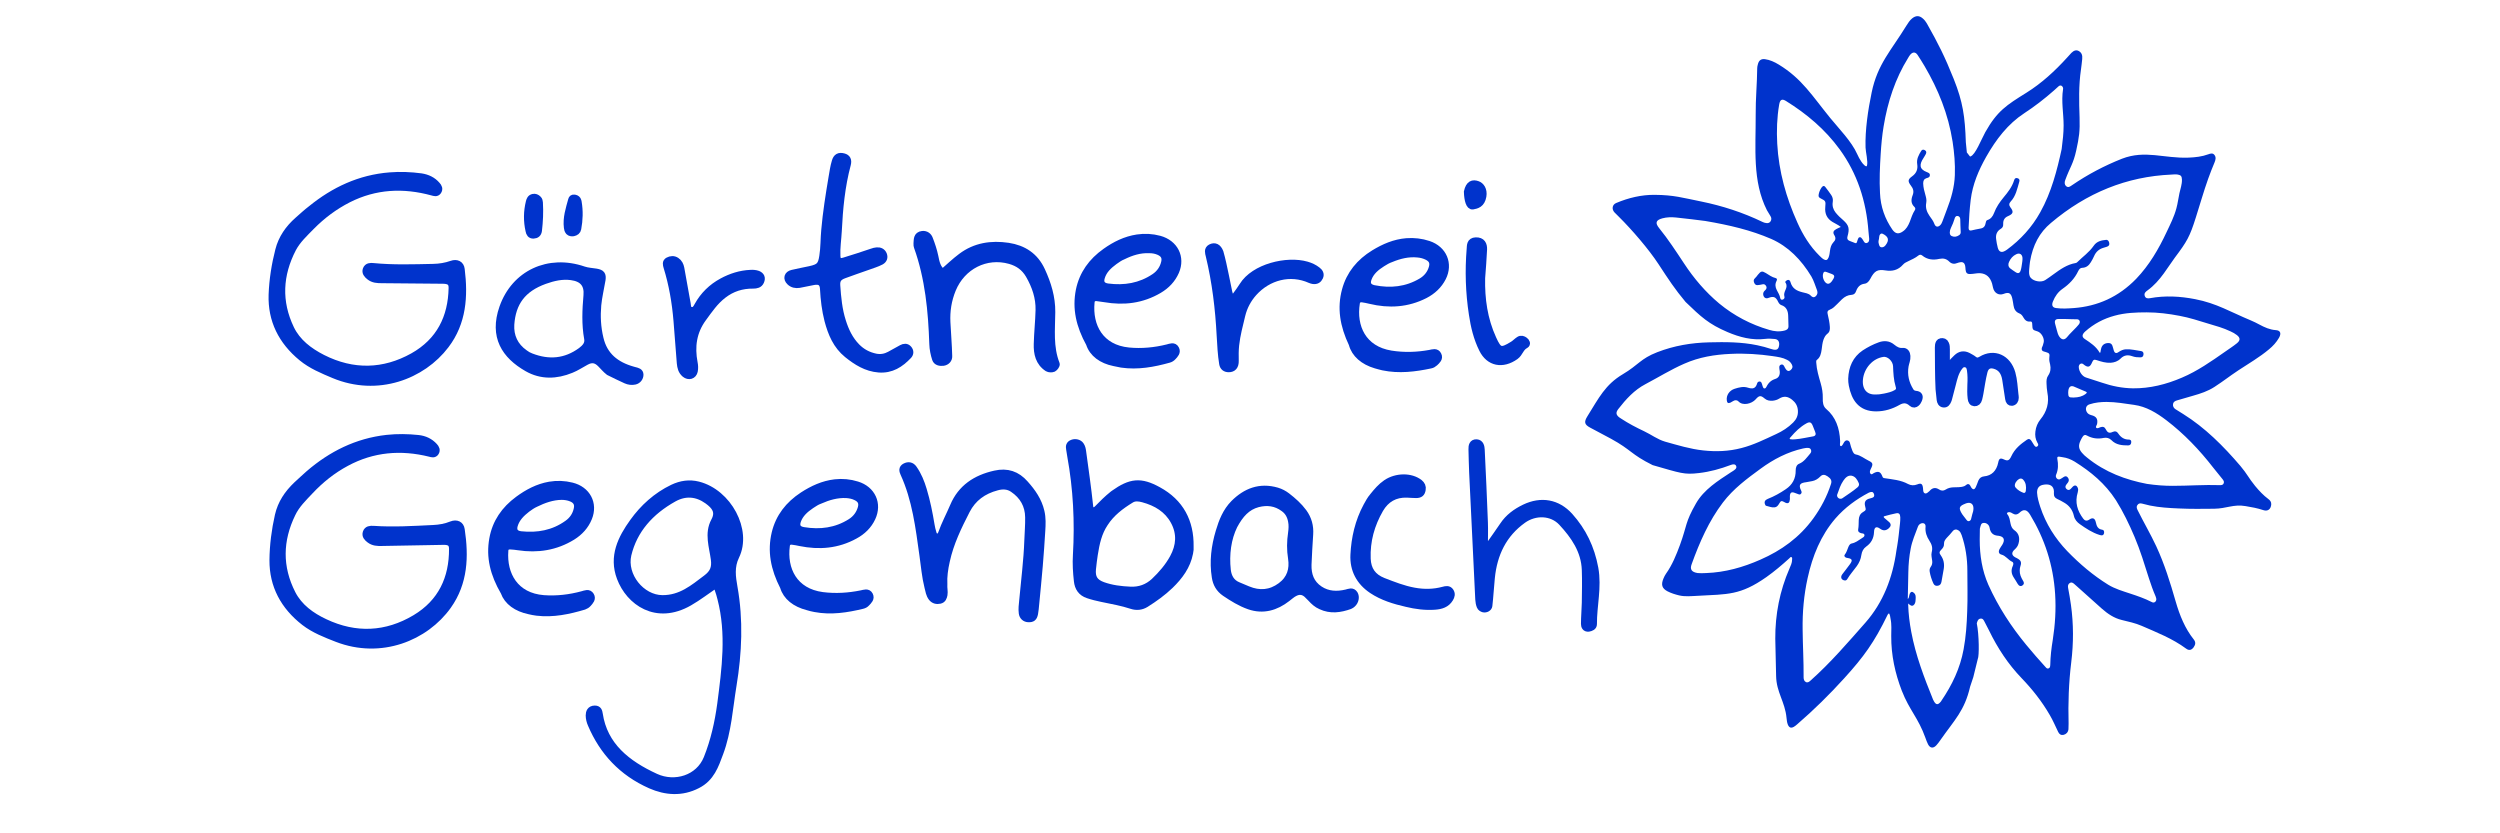
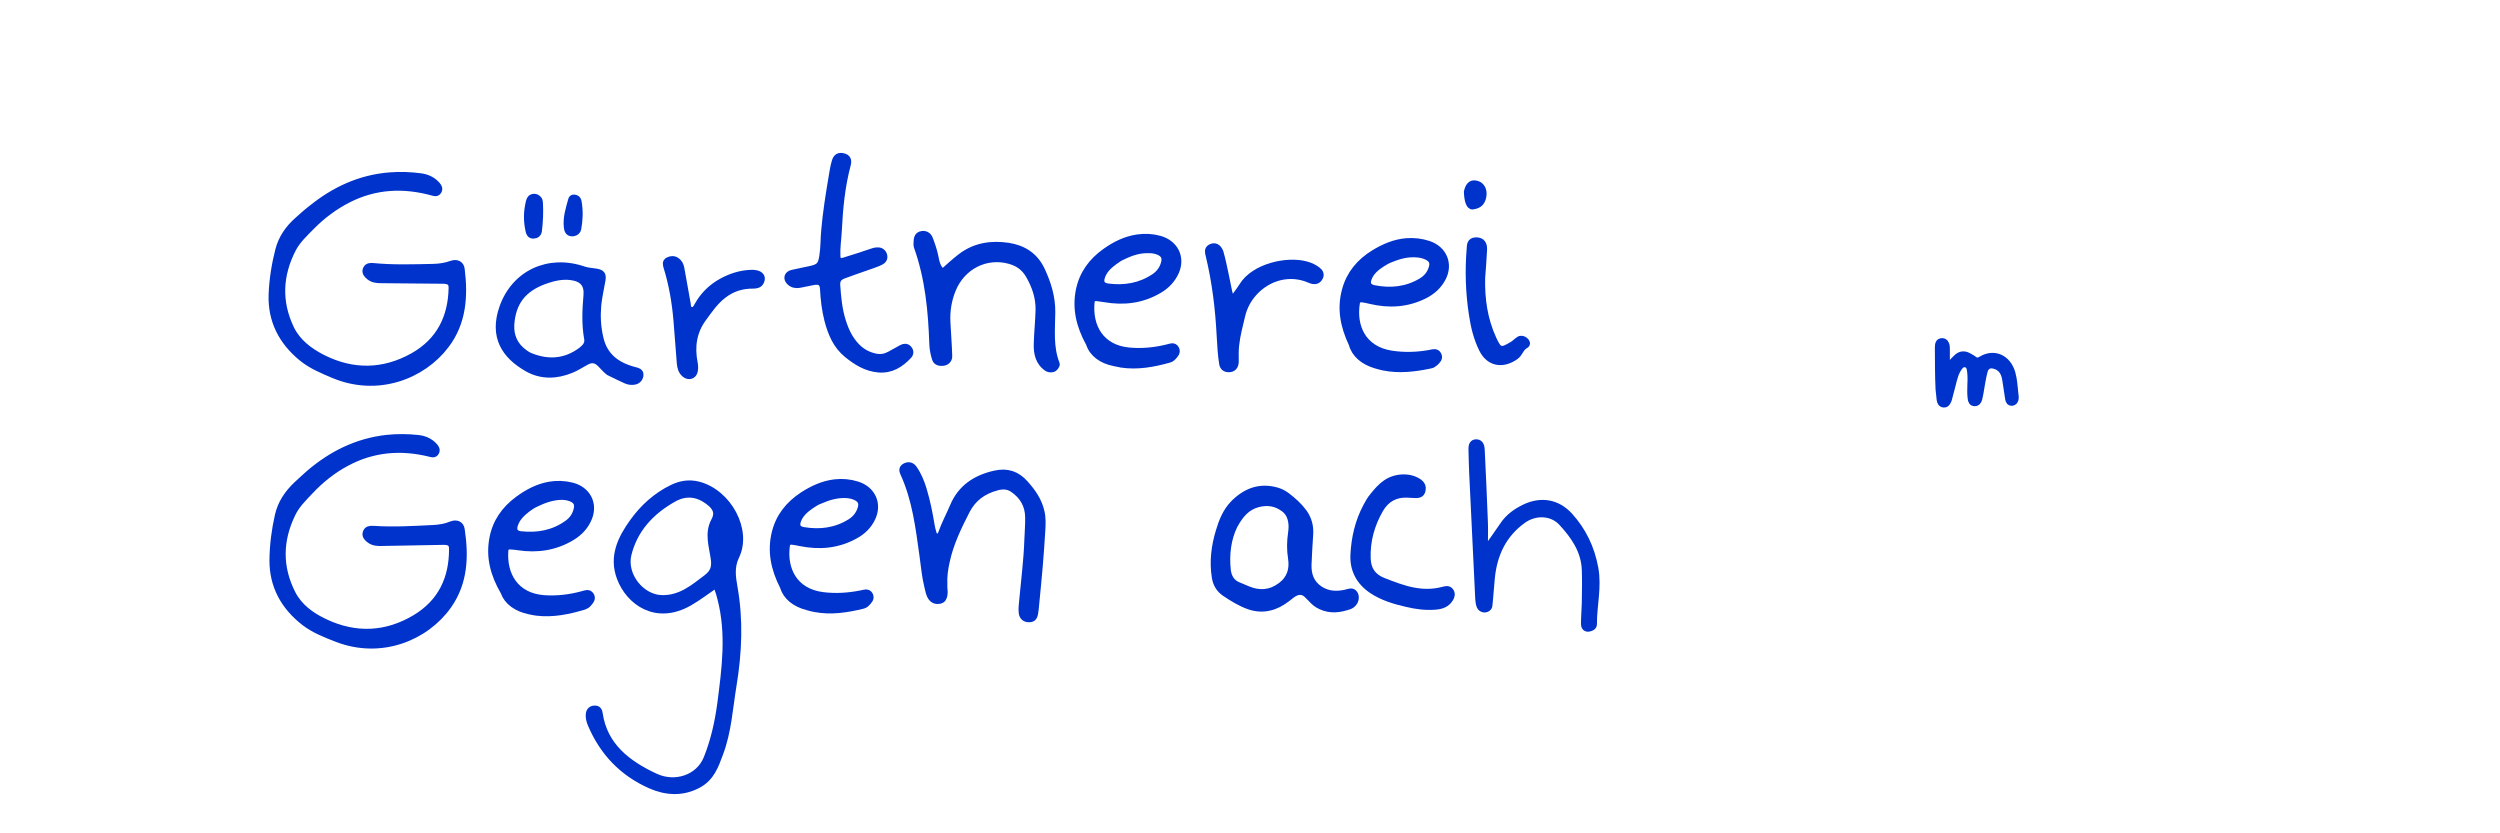
<svg xmlns="http://www.w3.org/2000/svg" version="1.1" id="Ebene_1" x="0px" y="0px" viewBox="0 0 180 60" style="enable-background:new 0 0 180 60;" xml:space="preserve">
  <style type="text/css">
	.st0{fill:#0033CC;stroke:#0033CC;stroke-width:0.5;stroke-miterlimit:10;}
	.st1{fill:#0033CC;}
</style>
  <path class="st0" d="M22.41,15.04c1.64-1.33,3.49-2.21,5.66-2.38c0.75-0.06,1.5-0.03,2.25,0.07c0.45,0.07,0.84,0.25,1.14,0.6  c0.12,0.13,0.19,0.27,0.08,0.44c-0.11,0.16-0.26,0.1-0.41,0.06c-2.09-0.57-4.11-0.47-6.05,0.51c-1,0.51-1.88,1.17-2.66,1.96  c-0.49,0.5-1.01,0.98-1.34,1.6c-0.98,1.89-1.08,3.82-0.15,5.76c0.47,0.98,1.33,1.63,2.29,2.12c2.19,1.11,4.41,1.06,6.52-0.12  c1.92-1.08,2.77-2.8,2.81-4.92c0.01-0.4-0.18-0.55-0.64-0.56c-1.47-0.01-2.94-0.03-4.41-0.04c-0.32,0-0.63-0.01-0.9-0.23  c-0.17-0.14-0.31-0.29-0.23-0.51c0.09-0.23,0.3-0.23,0.5-0.21c1.44,0.14,2.89,0.09,4.33,0.06c0.45-0.01,0.89-0.08,1.32-0.23  c0.36-0.13,0.65,0.01,0.69,0.37c0.24,1.94,0.12,3.83-1.12,5.46c-1.68,2.22-4.91,3.45-8.05,2.14c-0.81-0.34-1.63-0.68-2.31-1.24  c-1.45-1.19-2.2-2.7-2.14-4.53c0.04-1.08,0.21-2.16,0.48-3.21c0.22-0.86,0.71-1.56,1.38-2.15C21.78,15.57,22.08,15.29,22.41,15.04z" />
  <path class="st0" d="M78.44,24.74c-0.72-1.31-0.99-2.53-0.73-3.84c0.24-1.17,0.9-2.08,1.89-2.78c0.69-0.49,1.43-0.86,2.29-0.99  c0.54-0.08,1.07-0.05,1.59,0.09c1.1,0.3,1.61,1.31,1.17,2.33c-0.25,0.57-0.66,1-1.2,1.32c-1.22,0.72-2.53,0.88-3.91,0.64  c-0.19-0.03-0.38-0.06-0.57-0.08c-0.24-0.02-0.39,0.1-0.41,0.33c-0.17,1.73,0.66,3.31,2.71,3.51c0.94,0.09,1.88,0,2.8-0.23  c0.2-0.05,0.45-0.17,0.58,0.08c0.13,0.23-0.05,0.41-0.2,0.57c-0.08,0.09-0.18,0.15-0.29,0.18c-1.11,0.31-2.24,0.52-3.41,0.35  c-0.18-0.03-0.36-0.07-0.54-0.11C79.32,25.93,78.67,25.45,78.44,24.74z M80.86,18.44c-0.23,0.09-0.42,0.23-0.62,0.37  c-0.42,0.31-0.79,0.65-0.94,1.16c-0.12,0.39,0.04,0.63,0.45,0.69c1.22,0.16,2.36-0.03,3.38-0.72c0.37-0.25,0.62-0.61,0.72-1.04  c0.09-0.37-0.04-0.62-0.4-0.78c-0.22-0.1-0.46-0.14-0.7-0.14C82.07,17.95,81.45,18.15,80.86,18.44z" />
  <path class="st0" d="M63.27,26.57c-0.89-0.07-1.6-0.52-2.26-1.05c-0.79-0.64-1.15-1.51-1.4-2.45c-0.19-0.74-0.28-1.5-0.32-2.26  c-0.02-0.47-0.26-0.63-0.75-0.53c-0.33,0.06-0.67,0.14-1,0.2c-0.25,0.04-0.49-0.01-0.67-0.19c-0.25-0.24-0.17-0.53,0.17-0.61  c0.42-0.1,0.85-0.18,1.27-0.27c0.69-0.15,0.83-0.3,0.93-0.97c0.1-0.62,0.08-1.25,0.14-1.87c0.11-1.26,0.31-2.52,0.52-3.77  c0.07-0.4,0.12-0.79,0.24-1.18c0.09-0.31,0.27-0.42,0.6-0.33c0.26,0.07,0.35,0.24,0.27,0.55c-0.42,1.57-0.57,3.17-0.65,4.79  c-0.03,0.6-0.13,1.2-0.1,1.8c0.02,0.36,0.15,0.47,0.52,0.36c0.68-0.2,1.34-0.43,2.01-0.65c0.11-0.04,0.22-0.07,0.34-0.08  c0.22-0.02,0.4,0.07,0.48,0.27c0.08,0.2,0.02,0.38-0.18,0.49c-0.3,0.16-0.63,0.25-0.95,0.37c-0.56,0.2-1.13,0.39-1.69,0.6  c-0.42,0.15-0.57,0.35-0.54,0.77c0.06,0.87,0.14,1.74,0.41,2.58c0.21,0.67,0.51,1.31,1.02,1.83c0.38,0.39,0.84,0.63,1.37,0.74  c0.36,0.07,0.7,0.01,1.01-0.16c0.29-0.16,0.58-0.32,0.87-0.48c0.17-0.09,0.34-0.11,0.48,0.05c0.14,0.16,0.13,0.34,0,0.48  C64.83,26.21,64.18,26.64,63.27,26.57z" />
  <path class="st0" d="M87.84,18.16c0.15,0.52,0.27,1.1,0.39,1.68c0.08,0.41,0.17,0.81,0.25,1.22c0.01,0.05,0.03,0.11,0.05,0.16  c0.06,0.12,0.12,0.26,0.24,0.28c0.12,0.02,0.15-0.13,0.21-0.22c0.17-0.23,0.34-0.46,0.49-0.7c0.83-1.35,3.19-1.91,4.61-1.5  c0.28,0.08,0.54,0.2,0.77,0.38c0.16,0.12,0.26,0.28,0.17,0.48c-0.09,0.2-0.24,0.29-0.47,0.26c-0.07-0.01-0.14-0.03-0.21-0.06  c-1.45-0.65-3.04-0.21-4.07,0.93c-0.42,0.47-0.71,1.01-0.86,1.63c-0.17,0.71-0.36,1.41-0.44,2.14c-0.04,0.38-0.04,0.76-0.03,1.14  c0.01,0.38-0.16,0.57-0.47,0.57c-0.24,0-0.4-0.12-0.44-0.36c-0.11-0.67-0.14-1.35-0.18-2.02c-0.1-1.94-0.33-3.86-0.79-5.77  c-0.05-0.2-0.13-0.44,0.11-0.57C87.46,17.68,87.69,17.79,87.84,18.16z" />
-   <path class="st0" d="M85.65,39.83c-0.18,0.93-0.72,1.66-1.4,2.32c-0.53,0.51-1.13,0.94-1.75,1.33c-0.32,0.2-0.67,0.23-1.01,0.12  c-0.7-0.23-1.43-0.36-2.16-0.51c-0.33-0.07-0.67-0.15-0.99-0.26c-0.49-0.16-0.72-0.52-0.77-1c-0.07-0.62-0.11-1.25-0.07-1.87  c0.14-2.4,0.02-4.77-0.41-7.13c-0.03-0.17-0.05-0.33-0.08-0.5c-0.04-0.2-0.01-0.35,0.21-0.43c0.21-0.08,0.47-0.01,0.58,0.15  c0.1,0.14,0.13,0.3,0.15,0.45c0.18,1.32,0.37,2.63,0.51,3.96c0.01,0.12,0.04,0.24,0.18,0.29c0.16,0.06,0.27-0.01,0.38-0.12  c0.35-0.36,0.7-0.71,1.1-1.03c0.03-0.02,0.05-0.04,0.08-0.06c1.2-0.85,1.92-0.94,3.19-0.24c1.6,0.87,2.33,2.27,2.3,4.04  c0,0.08,0,0.16,0,0.24C85.68,39.68,85.66,39.75,85.65,39.83z M78.79,39.94c-0.05,0.3-0.09,0.67-0.13,1.03  c-0.06,0.62,0.14,0.96,0.74,1.18c0.64,0.23,1.31,0.31,1.99,0.34c0.66,0.03,1.23-0.18,1.71-0.62c0.54-0.51,1.02-1.07,1.37-1.71  c0.47-0.86,0.54-1.75,0.06-2.63c-0.47-0.87-1.27-1.35-2.23-1.61c-0.3-0.08-0.6-0.12-0.87,0.05c-0.74,0.45-1.42,0.97-1.89,1.7  C79.09,38.34,78.92,39.1,78.79,39.94z" />
  <path class="st0" d="M95.1,43.63c-0.28-0.12-0.5-0.32-0.7-0.54c-0.1-0.11-0.2-0.21-0.31-0.31c-0.27-0.23-0.55-0.26-0.88-0.09  c-0.2,0.1-0.36,0.26-0.54,0.39c-0.81,0.63-1.72,0.9-2.73,0.55c-0.63-0.22-1.19-0.57-1.74-0.94c-0.42-0.29-0.63-0.67-0.7-1.14  c-0.18-1.12-0.04-2.21,0.28-3.28c0.22-0.74,0.5-1.45,1.06-2.02c0.85-0.85,1.86-1.26,3.1-0.9c0.27,0.08,0.51,0.21,0.72,0.37  c0.44,0.34,0.86,0.71,1.19,1.16c0.35,0.48,0.49,1.01,0.45,1.59c-0.05,0.73-0.09,1.46-0.12,2.19c-0.02,0.72,0.19,1.35,0.84,1.78  c0.59,0.39,1.25,0.41,1.92,0.25c0.21-0.05,0.42-0.17,0.58,0.08c0.13,0.21,0.06,0.54-0.15,0.72c-0.06,0.05-0.12,0.1-0.18,0.12  C96.49,43.86,95.8,43.96,95.1,43.63z M88.85,37.85c-0.45,0.92-0.61,2.05-0.48,3.21c0.06,0.49,0.28,0.9,0.78,1.1  c0.23,0.09,0.46,0.19,0.69,0.29c0.84,0.35,1.64,0.29,2.38-0.26c0.69-0.51,0.89-1.2,0.77-1.99c-0.1-0.61-0.09-1.21,0-1.82  c0.04-0.29,0.06-0.57,0-0.86c-0.07-0.38-0.24-0.7-0.57-0.93c-0.56-0.41-1.18-0.49-1.85-0.32C89.78,36.48,89.29,37.03,88.85,37.85z" />
  <path class="st0" d="M98.86,35.73c0.28-0.35,0.57-0.69,0.95-0.95c0.73-0.49,1.77-0.5,2.39-0.02c0.16,0.13,0.24,0.29,0.2,0.49  c-0.04,0.26-0.16,0.36-0.44,0.36c-0.22,0-0.43-0.02-0.65-0.03c-0.88-0.03-1.52,0.35-1.95,1.08c-0.64,1.11-0.97,2.29-0.92,3.57  c0.03,0.79,0.39,1.32,1.15,1.62c0.73,0.28,1.45,0.57,2.23,0.71c0.71,0.13,1.41,0.12,2.11-0.07c0.18-0.05,0.37-0.09,0.49,0.09  c0.12,0.18,0.08,0.34-0.03,0.52c-0.24,0.4-0.64,0.52-1.08,0.55c-0.69,0.05-1.37-0.04-2.03-0.2c-0.88-0.2-1.74-0.46-2.49-0.96  c-0.91-0.61-1.36-1.48-1.31-2.54c0.06-1.22,0.33-2.4,0.92-3.5C98.53,36.22,98.66,35.96,98.86,35.73z" />
  <path class="st0" d="M54.77,20.26c-0.1,0.23-0.31,0.27-0.54,0.27c-0.81-0.01-1.53,0.22-2.16,0.71c-0.6,0.46-1.01,1.07-1.45,1.67  c-0.72,0.98-0.86,2.06-0.64,3.21c0.04,0.2,0.05,0.4,0.01,0.6c-0.07,0.33-0.4,0.43-0.67,0.21c-0.25-0.21-0.31-0.48-0.34-0.78  c-0.08-1.02-0.16-2.05-0.24-3.07c-0.11-1.31-0.33-2.6-0.72-3.86c-0.05-0.17-0.1-0.35,0.09-0.45c0.19-0.1,0.4-0.12,0.59,0.01  c0.19,0.13,0.28,0.32,0.32,0.53c0.16,0.85,0.31,1.71,0.46,2.56c0.03,0.19,0.01,0.43,0.28,0.48c0.28,0.05,0.38-0.17,0.48-0.35  c0.41-0.74,1-1.32,1.76-1.73c0.63-0.34,1.31-0.56,2.04-0.59c0.17-0.01,0.35,0,0.52,0.06C54.8,19.84,54.88,20.01,54.77,20.26z" />
  <path class="st0" d="M43.84,26.78c-0.22-0.17-0.39-0.38-0.58-0.57c-0.33-0.34-0.65-0.4-1.07-0.17c-0.36,0.19-0.69,0.42-1.07,0.57  c-1.07,0.44-2.15,0.47-3.15-0.1c-1.61-0.92-2.5-2.27-1.77-4.36c0.86-2.45,3.29-3.59,5.82-2.72c0.3,0.1,0.61,0.11,0.91,0.16  c0.38,0.07,0.47,0.18,0.42,0.55c-0.1,0.61-0.25,1.21-0.31,1.83c-0.07,0.81-0.03,1.6,0.16,2.39c0.29,1.26,1.15,1.94,2.37,2.28  c0.05,0.01,0.1,0.02,0.15,0.04c0.17,0.05,0.36,0.08,0.36,0.3c0,0.21-0.15,0.41-0.37,0.46c-0.22,0.05-0.44,0.02-0.64-0.07  C44.65,27.18,44.24,26.98,43.84,26.78z M37.78,25.43c0.14,0.11,0.29,0.19,0.45,0.25c1.28,0.5,2.49,0.4,3.61-0.42  c0.29-0.22,0.54-0.48,0.47-0.87c-0.19-1.04-0.14-2.08-0.05-3.12c0.07-0.8-0.3-1.24-1.13-1.35c-0.66-0.09-1.29,0.06-1.91,0.28  c-1.61,0.58-2.33,1.6-2.44,3.16C36.73,24.2,37.05,24.92,37.78,25.43z" />
  <path class="st0" d="M38.74,14.33c0.08,0.07,0.09,0.17,0.1,0.26c0.04,0.68,0.01,1.35-0.07,2.02c-0.03,0.21-0.15,0.31-0.36,0.32  c-0.21,0.01-0.29-0.14-0.32-0.31c-0.16-0.7-0.15-1.39,0.02-2.08c0.04-0.15,0.09-0.29,0.28-0.33C38.52,14.18,38.64,14.23,38.74,14.33  z" />
  <path class="st0" d="M40.96,16.68c-0.08-0.1-0.1-0.19-0.11-0.29c-0.09-0.7,0.13-1.35,0.31-2.01c0.02-0.08,0.08-0.13,0.16-0.12  c0.1,0,0.2,0.04,0.26,0.13c0.03,0.05,0.04,0.11,0.05,0.16c0.11,0.64,0.09,1.28-0.03,1.92c-0.03,0.17-0.15,0.25-0.32,0.29  C41.16,16.78,41.04,16.76,40.96,16.68z" />
-   <path class="st1" d="M136.01,44.16c-0.06,0.03-0.09,0.07-0.11,0.12c-0.95,1.96-1.71,3.01-3.12,4.56c-1.06,1.17-2.18,2.27-3.36,3.29  c-0.08,0.07-0.17,0.15-0.26,0.2c-0.21,0.12-0.35,0.06-0.44-0.17c-0.06-0.15-0.07-0.31-0.09-0.47c-0.11-1.17-0.73-1.84-0.75-3.02  c-0.01-0.89-0.05-1.79-0.06-2.68c-0.01-1.75,0.32-3.44,1.02-5.05c0.09-0.21,0.19-0.41,0.19-0.64c0-0.07,0.03-0.16-0.05-0.19  c-0.06-0.03-0.1,0.05-0.15,0.09c-0.53,0.48-1.07,0.94-1.65,1.35c-1.88,1.32-2.78,1.23-4.97,1.35c-0.44,0.02-0.88,0.07-1.31-0.03  c-0.29-0.07-0.58-0.16-0.85-0.3c-0.39-0.21-0.47-0.47-0.28-0.92c0.05-0.12,0.11-0.24,0.18-0.34c0.45-0.63,0.74-1.35,1.01-2.08  c0.52-1.43,0.36-1.6,1.15-2.98c0.57-1,1.58-1.63,2.51-2.24c0.05-0.03,0.1-0.07,0.16-0.1c0.12-0.08,0.28-0.18,0.23-0.34  c-0.06-0.18-0.25-0.15-0.4-0.09c-0.74,0.28-1.5,0.49-2.28,0.58c-1.08,0.13-1.31,0.01-3.34-0.57c-1.59-0.79-1.5-1.08-3-1.9  c-0.5-0.27-1-0.54-1.5-0.8c-0.41-0.22-0.46-0.4-0.19-0.83c0.82-1.31,1.27-2.26,2.55-3.02c1.13-0.67,1.26-1.11,2.47-1.58  c1.21-0.47,2.46-0.68,3.73-0.71c1.17-0.03,2.34-0.03,3.48,0.21c0.34,0.07,0.67,0.16,1,0.27c0.05,0.02,0.1,0.03,0.15,0.04  c0.25,0.05,0.37-0.03,0.41-0.27c0.05-0.27-0.05-0.46-0.29-0.49c-0.23-0.02-0.46-0.04-0.69-0.01c-0.96,0.12-1.86-0.12-2.73-0.49  c-1.36-0.58-1.91-1.1-3.02-2.17c-0.77-0.92-1.22-1.61-1.94-2.71c-0.71-1.09-1.95-2.52-2.86-3.42c-0.11-0.11-0.21-0.21-0.32-0.32  c-0.21-0.23-0.16-0.55,0.12-0.67c0.9-0.38,1.83-0.6,2.78-0.59c1.39,0.01,2,0.21,3.35,0.48c1.52,0.31,3,0.79,4.41,1.47  c0.08,0.04,0.17,0.07,0.26,0.08c0.12,0.02,0.24,0,0.32-0.12c0.08-0.13,0.07-0.25,0-0.37c-0.08-0.15-0.18-0.28-0.26-0.43  c-1.06-2.1-0.8-4.45-0.81-6.9c-0.01-1.11,0.1-2.23,0.11-3.34c0-0.08,0.02-0.16,0.04-0.24c0.07-0.31,0.23-0.43,0.51-0.4  c0.36,0.05,0.69,0.2,1,0.39c1.68,1.02,2.42,2.27,3.71,3.85c0.61,0.75,1.54,1.69,1.94,2.6c0.08,0.19,0.18,0.36,0.29,0.53  c0.09,0.15,0.36,0.45,0.41,0.31c0.09-0.31-0.09-0.98-0.1-1.31c-0.04-1.27,0.18-2.72,0.44-3.97c0.42-2.05,1.42-3.04,2.5-4.81  c0.12-0.19,0.24-0.38,0.41-0.52c0.27-0.22,0.52-0.22,0.77,0c0.12,0.1,0.22,0.23,0.3,0.37c0.83,1.47,1.29,2.39,1.93,3.99  c0.66,1.65,0.81,2.72,0.87,4.55c0,0.04,0.11,1.16,0.12,1.2c0.02,0.13-0.25-0.52-0.12-0.5c0.12,0.01,0.3,0.42,0.34,0.32  c0.34-0.1,0.77-1.21,1.06-1.74c0.86-1.53,1.53-1.95,2.96-2.84c1.09-0.68,2.05-1.56,2.94-2.54c0.1-0.11,0.2-0.22,0.3-0.33  c0.19-0.19,0.37-0.23,0.54-0.13c0.19,0.11,0.27,0.29,0.24,0.57c-0.03,0.25-0.05,0.51-0.09,0.76c-0.17,1.15-0.14,2.3-0.1,3.45  c0.03,0.97-0.03,1.42-0.24,2.37c-0.21,0.97-0.45,1.2-0.79,2.13c-0.06,0.16-0.07,0.32,0.06,0.44c0.15,0.14,0.29,0.03,0.42-0.06  c1.14-0.78,2.34-1.41,3.6-1.91c1.68-0.65,3.04-0.01,4.8-0.08c0.48-0.02,0.96-0.07,1.42-0.24c0.16-0.06,0.33-0.11,0.45,0.06  c0.12,0.16,0.07,0.35,0,0.52c-0.16,0.39-0.32,0.78-0.46,1.18c-0.33,0.92-0.59,1.86-0.89,2.79c-0.44,1.4-0.64,1.73-1.51,2.89  c-0.27,0.37-0.52,0.76-0.79,1.13c-0.34,0.47-0.72,0.9-1.18,1.23c-0.12,0.09-0.26,0.19-0.2,0.39c0.06,0.19,0.22,0.2,0.38,0.17  c1.09-0.2,2.17-0.14,3.25,0.07c1.55,0.3,2.54,0.92,4.01,1.53c0.21,0.09,0.42,0.19,0.62,0.3c0.37,0.2,0.75,0.37,1.18,0.4  c0.33,0.02,0.41,0.23,0.23,0.55c-0.19,0.33-0.44,0.6-0.72,0.83c-0.69,0.58-1.46,1.02-2.2,1.51c-0.75,0.5-0.98,0.71-1.73,1.2  c-0.48,0.31-1,0.48-1.53,0.63c-0.39,0.11-0.78,0.23-1.17,0.34c-0.13,0.04-0.25,0.1-0.28,0.25c-0.03,0.17,0.05,0.3,0.17,0.38  c0.18,0.12,0.37,0.23,0.56,0.35c1.57,0.98,2.89,2.3,4.12,3.74c0.49,0.58,0.58,0.85,1.06,1.44c0.29,0.35,0.6,0.68,0.95,0.94  c0.12,0.09,0.22,0.2,0.21,0.38c-0.02,0.35-0.25,0.53-0.57,0.42c-0.42-0.14-0.85-0.22-1.28-0.29c-0.87-0.15-1.37,0.18-2.26,0.19  c-0.84,0.01-1.69,0.02-2.53-0.02c-0.7-0.03-1.4-0.07-2.09-0.21c-0.19-0.04-0.38-0.09-0.57-0.14c-0.13-0.03-0.25-0.03-0.34,0.11  c-0.09,0.14-0.03,0.26,0.03,0.38c0.43,0.87,0.92,1.7,1.33,2.58c0.59,1.27,1.01,2.62,1.4,3.98c0.29,1,0.67,1.94,1.3,2.73  c0.15,0.19,0.14,0.36-0.01,0.57c-0.15,0.2-0.33,0.25-0.54,0.09c-0.99-0.73-2.1-1.16-3.2-1.64c-0.46-0.2-0.95-0.3-1.43-0.42  c-0.55-0.13-1.01-0.44-1.44-0.82c-0.6-0.54-1.21-1.08-1.81-1.62c-0.06-0.05-0.11-0.1-0.17-0.15c-0.1-0.09-0.21-0.16-0.34-0.06  c-0.13,0.09-0.13,0.23-0.1,0.37c0.07,0.4,0.15,0.79,0.2,1.2c0.19,1.37,0.19,2.74,0.02,4.13c-0.18,1.47-0.23,2.94-0.19,4.41  c0,0.14,0,0.28-0.01,0.41c-0.03,0.22-0.16,0.35-0.35,0.4c-0.18,0.04-0.31-0.04-0.39-0.21c-0.2-0.41-0.37-0.82-0.6-1.21  c-0.57-0.99-1.27-1.87-2.04-2.67c-0.96-1-1.72-2.15-2.34-3.43c-0.1-0.2-0.21-0.4-0.31-0.6c-0.07-0.14-0.13-0.27-0.3-0.25  c-0.18,0.02-0.23,0.19-0.27,0.34c0.17,0.83,0.18,2.37,0.07,2.57c-0.48,1.94-0.19,0.87-0.55,1.99c-0.4,1.74-1.13,2.4-2.13,3.83  c-0.09,0.13-0.19,0.27-0.3,0.39c-0.22,0.24-0.45,0.22-0.6-0.07c-0.08-0.15-0.13-0.31-0.19-0.47c-0.52-1.45-1.14-1.96-1.7-3.39  c-0.48-1.25-0.77-2.56-0.76-3.94c0-0.41,0.04-0.83-0.05-1.24C136.1,44.41,136.08,44.27,136.01,44.16z M147.15,24.63  c0.05-0.28-0.17-0.68-0.45-0.77c-0.36-0.11-0.36-0.11-0.38-0.52c0-0.1-0.02-0.21-0.15-0.19c-0.23,0.03-0.38-0.1-0.49-0.3  c-0.07-0.13-0.16-0.24-0.3-0.29c-0.25-0.1-0.37-0.3-0.41-0.58c-0.02-0.16-0.05-0.31-0.08-0.46c-0.09-0.42-0.25-0.51-0.63-0.36  c-0.34,0.13-0.67-0.05-0.76-0.44c-0.03-0.1-0.04-0.2-0.07-0.3c-0.14-0.46-0.41-0.72-0.87-0.75c-0.24-0.01-0.47,0.06-0.71,0.06  c-0.21,0.01-0.31-0.08-0.33-0.31c-0.01-0.1-0.01-0.2-0.03-0.29c-0.04-0.19-0.16-0.28-0.34-0.25c-0.08,0.01-0.15,0.03-0.23,0.06  c-0.21,0.09-0.41,0.06-0.57-0.1c-0.21-0.21-0.43-0.26-0.72-0.2c-0.44,0.1-0.87,0.06-1.24-0.25c-0.09-0.07-0.18-0.06-0.27,0.01  c-0.22,0.18-0.47,0.28-0.71,0.4c-0.14,0.07-0.29,0.13-0.39,0.25c-0.36,0.41-0.79,0.5-1.27,0.42c-0.57-0.09-0.79,0.03-1.09,0.61  c-0.1,0.18-0.22,0.33-0.42,0.35c-0.3,0.04-0.49,0.22-0.6,0.53c-0.06,0.17-0.16,0.26-0.33,0.27c-0.26,0.01-0.49,0.13-0.69,0.32  c-0.12,0.11-0.23,0.23-0.34,0.34c-0.16,0.16-0.32,0.33-0.52,0.4c-0.19,0.07-0.21,0.18-0.16,0.36c0.07,0.29,0.13,0.59,0.15,0.89  c0.01,0.2-0.01,0.37-0.19,0.5c-0.13,0.1-0.21,0.26-0.27,0.42c-0.08,0.23-0.1,0.47-0.13,0.7c-0.04,0.29-0.1,0.57-0.34,0.75  c-0.07,0.05-0.05,0.12-0.05,0.2c0.03,0.52,0.18,1,0.32,1.49c0.1,0.35,0.16,0.7,0.15,1.07c-0.01,0.29,0.02,0.58,0.24,0.77  c0.69,0.58,0.97,1.38,1.01,2.32c0.01,0.13-0.06,0.32,0.04,0.36c0.1,0.03,0.17-0.16,0.24-0.27c0.06-0.09,0.13-0.16,0.24-0.14  c0.11,0.02,0.17,0.1,0.19,0.2c0.04,0.18,0.1,0.36,0.17,0.54c0.05,0.12,0.12,0.25,0.24,0.27c0.35,0.06,0.62,0.3,0.93,0.45  c0.31,0.15,0.34,0.24,0.16,0.59c-0.06,0.12-0.11,0.25-0.02,0.35c0.08,0.1,0.17-0.02,0.24-0.05c0.32-0.16,0.48-0.1,0.61,0.24  c0.03,0.09,0.07,0.12,0.16,0.13c0.57,0.09,1.16,0.13,1.69,0.42c0.21,0.11,0.43,0.12,0.66,0.03c0.29-0.12,0.39-0.04,0.42,0.3  c0.01,0.13,0,0.29,0.13,0.34c0.13,0.05,0.22-0.08,0.32-0.15c0,0,0.01-0.01,0.01-0.01c0.21-0.25,0.44-0.28,0.69-0.12  c0.15,0.1,0.31,0.12,0.48,0.01c0.17-0.11,0.34-0.15,0.53-0.16c0.27-0.02,0.55,0.02,0.82-0.09c0.1-0.04,0.18-0.17,0.29-0.14  c0.12,0.02,0.15,0.18,0.22,0.27c0.11,0.14,0.21,0.13,0.3-0.04c0.07-0.15,0.13-0.32,0.19-0.48c0.08-0.19,0.22-0.29,0.41-0.31  c0.55-0.05,0.9-0.4,1.02-0.99c0.06-0.3,0.15-0.35,0.41-0.23c0.27,0.13,0.39,0.08,0.53-0.22c0.25-0.55,0.68-0.89,1.13-1.2  c0.13-0.09,0.24-0.05,0.32,0.08c0.07,0.11,0.13,0.22,0.2,0.32c0.06,0.08,0.13,0.17,0.24,0.07c0.1-0.09,0.04-0.18-0.01-0.26  c-0.14-0.25-0.18-0.52-0.14-0.81c0.04-0.33,0.16-0.61,0.36-0.86c0.46-0.56,0.65-1.2,0.5-1.94c-0.04-0.21-0.05-0.43-0.06-0.65  c-0.01-0.2,0-0.41,0.12-0.57c0.17-0.25,0.2-0.51,0.14-0.79c-0.04-0.16-0.08-0.31-0.06-0.49c0.04-0.29,0.01-0.33-0.25-0.41  c-0.05-0.01-0.09-0.02-0.14-0.04c-0.13-0.03-0.18-0.12-0.15-0.26C147.07,24.93,147.11,24.81,147.15,24.63z M146.16,18.84  c-0.01,0.13-0.05,0.35-0.06,0.57c-0.01,0.21-0.03,0.43,0.12,0.6c0.22,0.25,0.74,0.34,1.03,0.16c0.21-0.13,0.4-0.28,0.6-0.42  c0.49-0.36,0.99-0.71,1.59-0.81c0.05-0.01,0.1-0.03,0.13-0.07c0.39-0.39,0.85-0.7,1.18-1.18c0.22-0.32,0.56-0.39,0.89-0.42  c0.14-0.01,0.21,0.11,0.23,0.25c0.02,0.15-0.07,0.21-0.19,0.25c-0.08,0.02-0.15,0.05-0.23,0.07c-0.31,0.09-0.54,0.28-0.68,0.61  c-0.06,0.15-0.15,0.29-0.23,0.43c-0.14,0.24-0.34,0.39-0.6,0.4c-0.16,0-0.24,0.1-0.31,0.24c-0.26,0.55-0.66,0.95-1.12,1.27  c-0.33,0.23-0.55,0.54-0.7,0.92c-0.11,0.27-0.03,0.44,0.23,0.47c0.43,0.06,0.85,0.03,1.28,0c1.7-0.13,3.21-0.79,4.49-2.11  c0.93-0.97,1.61-2.13,2.19-3.37c0.26-0.55,0.54-1.1,0.7-1.7c0.1-0.36,0.14-0.73,0.22-1.09c0.07-0.32,0.19-0.64,0.18-0.98  c-0.01-0.24-0.07-0.32-0.29-0.36c-0.16-0.03-0.32-0.01-0.48,0c-3.19,0.14-6.08,1.3-8.66,3.48  C146.84,16.74,146.36,17.65,146.16,18.84z M127.63,25.64c-0.96-0.14-1.99-0.21-3.03-0.16c-1.14,0.05-2.26,0.23-3.34,0.71  c-0.96,0.42-1.86,0.98-2.79,1.47c-0.8,0.42-1.4,1.08-1.96,1.8c-0.18,0.24-0.16,0.4,0.06,0.58c0.05,0.04,0.1,0.07,0.15,0.1  c0.53,0.35,1.09,0.64,1.66,0.91c0.51,0.24,0.96,0.59,1.51,0.75c0.9,0.25,1.8,0.53,2.74,0.63c0.92,0.1,1.84,0.07,2.75-0.17  c0.87-0.22,1.69-0.63,2.51-1.01c0.44-0.2,0.86-0.47,1.22-0.83c0.23-0.23,0.36-0.5,0.34-0.85c-0.02-0.35-0.17-0.59-0.42-0.79  c-0.3-0.24-0.59-0.29-0.93-0.08c-0.14,0.09-0.29,0.13-0.45,0.15c-0.22,0.02-0.43-0.01-0.6-0.16c-0.27-0.23-0.39-0.23-0.64,0.06  c-0.29,0.33-0.93,0.48-1.23,0.16c-0.11-0.12-0.26-0.12-0.4-0.03c-0.06,0.04-0.13,0.08-0.19,0.11c-0.16,0.07-0.24,0.02-0.26-0.16  c-0.05-0.36,0.18-0.72,0.57-0.84c0.31-0.1,0.63-0.18,0.94-0.08c0.33,0.1,0.56,0.1,0.68-0.32c0.02-0.08,0.1-0.13,0.19-0.12  c0.1,0.01,0.12,0.09,0.15,0.17c0.02,0.06,0.03,0.11,0.05,0.17c0.03,0.07,0.05,0.16,0.13,0.16c0.08,0,0.12-0.07,0.15-0.13  c0.14-0.29,0.35-0.47,0.64-0.56c0.24-0.08,0.34-0.28,0.31-0.56c-0.01-0.08-0.03-0.16-0.03-0.23c-0.01-0.1,0.01-0.19,0.11-0.23  c0.1-0.04,0.17-0.01,0.23,0.09c0.04,0.08,0.08,0.16,0.13,0.23c0.09,0.13,0.2,0.18,0.34,0.07c0.14-0.11,0.18-0.25,0.09-0.41  c-0.08-0.15-0.19-0.26-0.34-0.33C128.35,25.74,128.02,25.7,127.63,25.64z M136.54,39.65c0.04-0.25,0.09-0.5,0.12-0.75  c0.04-0.26,0.06-0.51,0.09-0.77c0.03-0.3,0.08-0.59,0.07-0.89c-0.01-0.24-0.1-0.33-0.31-0.28c-0.27,0.05-0.54,0.13-0.81,0.2  c-0.09,0.02-0.1,0.06-0.03,0.13c0.11,0.1,0.23,0.2,0.35,0.3c0.15,0.14,0.14,0.29-0.01,0.43c-0.21,0.2-0.42,0.21-0.64,0.05  c-0.27-0.2-0.43-0.12-0.44,0.24c-0.02,0.47-0.22,0.8-0.56,1.04c-0.21,0.15-0.31,0.35-0.35,0.6c-0.04,0.31-0.16,0.57-0.33,0.81  c-0.23,0.32-0.49,0.6-0.69,0.94c-0.05,0.08-0.12,0.11-0.2,0.09c-0.23-0.04-0.31-0.24-0.15-0.45c0.18-0.24,0.37-0.47,0.54-0.71  c0.21-0.28,0.17-0.4-0.14-0.45c-0.07-0.01-0.14-0.02-0.2-0.07c-0.05-0.05-0.08-0.1-0.03-0.17c0.13-0.16,0.18-0.36,0.26-0.55  c0.05-0.12,0.12-0.24,0.24-0.26c0.27-0.05,0.49-0.22,0.72-0.37c0.09-0.06,0.21-0.11,0.2-0.23c-0.01-0.14-0.15-0.12-0.24-0.14  c-0.13-0.04-0.24-0.1-0.21-0.28c0.04-0.22,0.03-0.45,0.04-0.67c0.01-0.24,0.09-0.44,0.29-0.56c0.24-0.15,0.24-0.15,0.17-0.43  c-0.07-0.27,0-0.44,0.24-0.53c0.08-0.03,0.16-0.05,0.24-0.07c0.11-0.03,0.2-0.09,0.17-0.23c-0.03-0.15-0.11-0.23-0.26-0.19  c-0.05,0.01-0.09,0.03-0.14,0.05c-0.89,0.47-1.7,1.06-2.39,1.85c-1.05,1.22-1.65,2.69-2,4.29c-0.27,1.22-0.38,2.46-0.36,3.72  c0.01,1.14,0.08,2.28,0.07,3.43c0,0.14,0.04,0.28,0.17,0.34c0.13,0.06,0.23-0.02,0.33-0.11c1.43-1.27,2.69-2.74,3.96-4.18  C135.59,43.37,136.27,41.6,136.54,39.65z M122.78,15.91c-0.55-0.07-1.33-0.17-2.11-0.25c-0.32-0.03-0.65-0.03-0.98,0.06  c-0.47,0.13-0.54,0.33-0.22,0.72c0.64,0.79,1.2,1.65,1.77,2.51c0.72,1.1,1.56,2.08,2.54,2.9c1.08,0.89,2.29,1.52,3.6,1.9  c0.36,0.11,0.73,0.15,1.11,0.05c0.15-0.04,0.28-0.11,0.28-0.31c0-0.25-0.01-0.5-0.02-0.75c-0.01-0.38-0.15-0.66-0.49-0.77  c-0.11-0.04-0.17-0.12-0.23-0.23c-0.17-0.37-0.34-0.43-0.7-0.29c-0.19,0.08-0.35-0.02-0.38-0.24c-0.02-0.15,0.06-0.24,0.15-0.32  c0.08-0.08,0.12-0.17,0.07-0.28c-0.06-0.11-0.14-0.17-0.26-0.14c-0.12,0.03-0.25,0.05-0.37,0.06c-0.13,0.01-0.2-0.07-0.25-0.2  c-0.04-0.12-0.03-0.21,0.07-0.3c0.08-0.07,0.14-0.16,0.21-0.25c0.22-0.27,0.3-0.28,0.57-0.12c0.23,0.14,0.44,0.3,0.7,0.36  c0.12,0.03,0.12,0.11,0.07,0.21c-0.12,0.23-0.09,0.45,0.02,0.66c0.1,0.19,0.21,0.36,0.25,0.58c0.02,0.1,0.1,0.13,0.18,0.1  c0.08-0.03,0.15-0.11,0.12-0.2c-0.06-0.19,0.01-0.35,0.08-0.51c0.08-0.17,0.11-0.34,0-0.5c-0.04-0.05-0.02-0.09,0.03-0.13  c0.13-0.12,0.27-0.1,0.32,0.07c0.13,0.48,0.46,0.64,0.85,0.74c0.21,0.06,0.45,0.07,0.62,0.25c0.09,0.1,0.21,0.16,0.34,0.05  c0.13-0.11,0.17-0.26,0.11-0.43c-0.13-0.33-0.23-0.69-0.41-1c-0.73-1.21-1.67-2.17-2.9-2.71C126.06,16.57,124.54,16.21,122.78,15.91  z M135.62,9.1c-0.11,0.66-0.17,1.32-0.21,1.98c-0.06,0.94-0.1,1.88-0.05,2.82c0.04,0.99,0.36,1.86,0.89,2.63  c0.22,0.31,0.45,0.35,0.76,0.13c0.24-0.16,0.38-0.41,0.49-0.68c0.11-0.29,0.2-0.59,0.37-0.85c0.06-0.09,0.03-0.17-0.03-0.23  c-0.26-0.24-0.25-0.53-0.13-0.84c0.11-0.27,0.04-0.49-0.12-0.69c-0.24-0.32-0.23-0.45,0.09-0.68c0.29-0.21,0.42-0.49,0.36-0.87  c-0.06-0.37,0.11-0.67,0.29-0.96c0.07-0.11,0.18-0.1,0.27-0.04c0.11,0.06,0.11,0.17,0.06,0.27c-0.05,0.1-0.11,0.19-0.17,0.29  c-0.29,0.44-0.33,0.79,0.24,1.01c0.1,0.04,0.24,0.08,0.22,0.24c-0.01,0.15-0.15,0.17-0.25,0.2c-0.17,0.06-0.23,0.18-0.23,0.38  c0.01,0.29,0.08,0.56,0.16,0.83c0.05,0.18,0.1,0.37,0.06,0.56c-0.07,0.38,0.05,0.67,0.24,0.95c0.13,0.18,0.27,0.36,0.35,0.58  c0.08,0.21,0.24,0.24,0.4,0.1c0.09-0.08,0.14-0.19,0.18-0.3c0.11-0.28,0.21-0.56,0.31-0.83c0.31-0.8,0.55-1.62,0.58-2.49  c0.03-0.81-0.04-1.61-0.16-2.4c-0.31-1.99-1.04-3.78-2.02-5.45c-0.16-0.27-0.33-0.54-0.5-0.8c-0.16-0.24-0.36-0.23-0.54-0.01  c-0.06,0.07-0.1,0.15-0.15,0.23C136.46,5.66,135.91,7.33,135.62,9.1z M122.23,41.26c0.16,0.02,0.39,0.01,0.62,0  c1.35-0.05,2.65-0.41,3.91-0.97c1.48-0.65,2.79-1.57,3.81-2.98c0.54-0.75,0.97-1.56,1.26-2.46c0.08-0.23,0-0.39-0.24-0.55  c-0.22-0.15-0.38-0.15-0.54,0.02c-0.17,0.17-0.36,0.28-0.57,0.32c-0.15,0.03-0.29,0.06-0.44,0.08c-0.39,0.05-0.59,0.15-0.35,0.62  c0.03,0.07,0.04,0.14-0.01,0.2c-0.05,0.07-0.11,0.08-0.18,0.05c-0.09-0.03-0.18-0.07-0.27-0.1c-0.25-0.1-0.36-0.02-0.36,0.28  c0,0.07,0.01,0.13,0,0.2c-0.02,0.23-0.12,0.31-0.31,0.23c-0.04-0.02-0.07-0.04-0.11-0.06c-0.18-0.1-0.24-0.08-0.35,0.12  c-0.08,0.14-0.17,0.25-0.32,0.27c-0.22,0.03-0.41-0.07-0.61-0.11c-0.05-0.01-0.07-0.06-0.09-0.11c-0.07-0.18,0-0.31,0.2-0.39  c0.46-0.18,0.89-0.42,1.3-0.7c0.46-0.31,0.72-0.75,0.71-1.36c0-0.21,0.07-0.4,0.25-0.47c0.35-0.14,0.56-0.46,0.8-0.74  c0.06-0.07,0.09-0.16,0.05-0.26c-0.03-0.1-0.11-0.13-0.2-0.14c-0.13-0.01-0.25,0.02-0.37,0.04c-1.11,0.25-2.12,0.77-3.06,1.46  c-0.97,0.71-1.95,1.43-2.71,2.43c-1.01,1.33-1.68,2.86-2.25,4.44C121.66,40.99,121.79,41.19,122.23,41.26z M148.44,10.73  c0.08-0.62,0.14-1.16,0.14-1.7c0-0.87-0.18-1.73-0.04-2.61c0.02-0.09-0.02-0.18-0.1-0.24c-0.09-0.05-0.16-0.02-0.23,0.04  c-0.11,0.09-0.22,0.2-0.32,0.29c-0.68,0.6-1.39,1.15-2.14,1.64c-1.18,0.77-2.03,1.88-2.75,3.15c-0.54,0.96-0.97,1.96-1.11,3.09  c-0.08,0.67-0.12,1.33-0.15,2c-0.01,0.16,0.07,0.24,0.21,0.2c0.2-0.05,0.41-0.09,0.62-0.13c0.26-0.04,0.36-0.16,0.41-0.45  c0.02-0.09,0.04-0.14,0.12-0.17c0.23-0.07,0.38-0.26,0.47-0.5c0.16-0.43,0.41-0.79,0.69-1.13c0.31-0.37,0.61-0.75,0.76-1.24  c0.04-0.13,0.12-0.18,0.24-0.14c0.12,0.03,0.17,0.12,0.13,0.25c-0.15,0.51-0.25,1.04-0.62,1.43c-0.13,0.14-0.13,0.27-0.02,0.42  c0.25,0.32,0.2,0.47-0.17,0.63c-0.24,0.1-0.36,0.28-0.35,0.56c0.01,0.17-0.04,0.28-0.18,0.36c-0.26,0.16-0.37,0.4-0.33,0.72  c0.03,0.21,0.06,0.43,0.12,0.64c0.08,0.29,0.26,0.37,0.51,0.23c0.05-0.03,0.11-0.06,0.16-0.1c0.96-0.71,1.78-1.59,2.39-2.69  C147.7,13.85,148.11,12.25,148.44,10.73z M132.54,16.34c-0.2-0.16-0.41-0.24-0.6-0.36c-0.38-0.23-0.57-0.57-0.52-1.08  c0.04-0.42,0.02-0.44-0.32-0.61c-0.1-0.05-0.19-0.11-0.16-0.26c0.03-0.19,0.1-0.36,0.2-0.51c0.07-0.1,0.17-0.2,0.28-0.06  c0.15,0.19,0.29,0.38,0.42,0.57c0.1,0.14,0.15,0.31,0.12,0.5c-0.05,0.3,0.03,0.55,0.2,0.77c0.17,0.21,0.36,0.39,0.56,0.56  c0.4,0.36,0.46,0.6,0.3,1.16c-0.04,0.14-0.01,0.24,0.1,0.3c0.1,0.05,0.2,0.08,0.3,0.12c0.25,0.11,0.25,0.11,0.33-0.17  c0.03-0.08,0.06-0.18,0.14-0.19c0.09-0.02,0.14,0.06,0.19,0.12c0.04,0.05,0.07,0.11,0.1,0.16c0.06,0.1,0.13,0.18,0.25,0.13  c0.13-0.05,0.16-0.17,0.15-0.31c-0.01-0.17-0.04-0.34-0.05-0.51c-0.16-2.21-0.82-4.19-2.06-5.9c-1.07-1.47-2.4-2.58-3.88-3.5  c-0.29-0.18-0.43-0.1-0.49,0.26c-0.16,0.93-0.19,1.87-0.14,2.81c0.11,2.02,0.65,3.9,1.45,5.68c0.4,0.9,0.91,1.72,1.59,2.39  c0.1,0.1,0.2,0.2,0.32,0.27c0.17,0.09,0.26,0.04,0.34-0.15c0.06-0.16,0.08-0.32,0.1-0.49c0.03-0.22,0.09-0.43,0.24-0.59  c0.16-0.16,0.2-0.31,0.07-0.52c-0.12-0.19-0.07-0.32,0.13-0.43C132.3,16.44,132.41,16.4,132.54,16.34z M151.18,25.4  c0.02-0.01,0.03-0.02,0.05-0.02c0.01-0.08,0.02-0.16,0.04-0.23c0.05-0.28,0.22-0.43,0.49-0.45c0.23-0.01,0.32,0.07,0.39,0.38  c0.01,0.04,0.02,0.08,0.03,0.11c0.06,0.24,0.18,0.29,0.37,0.15c0.16-0.11,0.33-0.18,0.51-0.19c0.38-0.02,0.74,0.08,1.11,0.13  c0.12,0.02,0.18,0.11,0.16,0.26c-0.02,0.14-0.1,0.19-0.22,0.19c-0.2,0-0.39-0.01-0.58-0.08c-0.3-0.11-0.59-0.1-0.85,0.17  c-0.2,0.2-0.45,0.28-0.71,0.3c-0.35,0.02-0.68-0.08-1.01-0.19c-0.18-0.06-0.25-0.03-0.33,0.16c-0.14,0.34-0.29,0.39-0.56,0.19  c-0.03-0.03-0.07-0.06-0.1-0.08c-0.15-0.08-0.3,0.04-0.3,0.22c0.01,0.32,0.24,0.67,0.52,0.76c0.38,0.12,0.76,0.24,1.14,0.37  c0.73,0.25,1.48,0.4,2.25,0.41c1.21,0.01,2.38-0.28,3.52-0.77c1.11-0.47,2.11-1.17,3.11-1.87c0.28-0.2,0.57-0.38,0.84-0.6  c0.26-0.21,0.26-0.39,0.01-0.59c-0.14-0.11-0.3-0.2-0.46-0.27c-0.52-0.25-1.07-0.4-1.61-0.56c-0.68-0.21-1.36-0.43-2.06-0.56  c-0.78-0.15-1.57-0.25-2.37-0.25c-0.77,0-1.55,0.03-2.31,0.24c-0.78,0.21-1.49,0.58-2.12,1.14c-0.24,0.22-0.25,0.4-0.01,0.55  C150.51,24.68,150.92,24.94,151.18,25.4z M148.52,32.92c-0.08-0.01-0.16-0.03-0.25-0.04c-0.12-0.02-0.17,0.03-0.14,0.17  c0.07,0.38,0.07,0.76-0.09,1.13c-0.04,0.1-0.02,0.19,0.05,0.27c0.08,0.08,0.17,0.09,0.26,0.04c0.08-0.04,0.16-0.1,0.24-0.15  c0.12-0.08,0.22-0.06,0.3,0.05c0.08,0.11,0.09,0.22,0.01,0.34c-0.04,0.06-0.09,0.11-0.13,0.17c-0.08,0.11-0.08,0.21,0.01,0.3  c0.09,0.09,0.19,0.11,0.29,0.02c0.06-0.05,0.1-0.11,0.16-0.17c0.15-0.15,0.29-0.12,0.37,0.08c0.04,0.1,0.03,0.2,0,0.31  c-0.23,0.74-0.02,1.35,0.39,1.9c0.11,0.15,0.25,0.2,0.44,0.07c0.24-0.17,0.41-0.1,0.47,0.2c0.06,0.29,0.16,0.49,0.46,0.53  c0.11,0.01,0.16,0.12,0.13,0.26c-0.03,0.13-0.12,0.16-0.22,0.14c-0.04-0.01-0.08-0.02-0.12-0.03c-0.51-0.16-0.96-0.46-1.4-0.77  c-0.2-0.14-0.37-0.33-0.43-0.6c-0.1-0.44-0.35-0.75-0.7-0.95c-0.17-0.1-0.33-0.19-0.51-0.27c-0.16-0.08-0.24-0.18-0.23-0.4  c0.04-0.43-0.17-0.65-0.56-0.64c-0.09,0-0.19,0.02-0.28,0.04c-0.26,0.07-0.38,0.27-0.37,0.56c0.02,0.35,0.12,0.67,0.22,0.99  c0.41,1.26,1.09,2.31,1.95,3.21c0.9,0.93,1.87,1.75,2.95,2.42c0.49,0.3,1.05,0.46,1.59,0.64c0.52,0.17,1.04,0.35,1.53,0.6  c0.09,0.05,0.18,0.07,0.27-0.01c0.09-0.09,0.09-0.2,0.05-0.31c-0.01-0.03-0.02-0.06-0.03-0.09c-0.18-0.41-0.33-0.84-0.47-1.27  c-0.32-1.01-0.63-2.03-1.04-3c-0.39-0.92-0.82-1.81-1.34-2.64c-0.78-1.21-1.82-2.06-2.97-2.78  C149.1,33.07,148.82,32.96,148.52,32.92z M137.39,43.46c0,0.03,0,0.06,0,0.09c0.02,0.66,0.1,1.3,0.22,1.94  c0.32,1.71,0.93,3.3,1.57,4.88c0.02,0.05,0.05,0.1,0.08,0.15c0.14,0.23,0.27,0.24,0.45,0.03c0.03-0.03,0.06-0.07,0.08-0.11  c0.76-1.12,1.34-2.32,1.59-3.69c0.17-0.91,0.23-1.83,0.26-2.75c0.04-0.97,0.01-1.93,0.01-2.9c0-0.89-0.13-1.75-0.41-2.57  c-0.05-0.13-0.1-0.25-0.21-0.33c-0.15-0.11-0.32-0.1-0.44,0.05c-0.13,0.17-0.27,0.31-0.41,0.46c-0.11,0.12-0.22,0.26-0.21,0.43  c0.01,0.19-0.07,0.31-0.19,0.43c-0.16,0.16-0.17,0.24-0.04,0.42c0.2,0.28,0.27,0.6,0.21,0.97c-0.05,0.3-0.11,0.6-0.16,0.91  c-0.03,0.17-0.1,0.27-0.25,0.3c-0.15,0.03-0.27-0.01-0.34-0.17c-0.12-0.27-0.21-0.54-0.26-0.83c-0.02-0.13-0.01-0.24,0.07-0.35  c0.09-0.12,0.13-0.27,0.11-0.43c-0.02-0.2-0.09-0.42-0.04-0.61c0.09-0.35,0.01-0.58-0.17-0.86c-0.18-0.27-0.31-0.61-0.27-0.99  c0.02-0.22-0.14-0.31-0.33-0.24c-0.1,0.04-0.18,0.12-0.22,0.23c-0.19,0.52-0.42,1.03-0.52,1.58c-0.11,0.56-0.16,1.13-0.17,1.7  c-0.01,0.63-0.03,1.27-0.04,1.93c0.09-0.08,0.09-0.18,0.11-0.27c0.03-0.18,0.14-0.29,0.25-0.23c0.14,0.07,0.22,0.21,0.21,0.38  c-0.01,0.19,0.01,0.42-0.15,0.56c-0.14,0.11-0.26-0.01-0.37-0.1C137.43,43.46,137.42,43.46,137.39,43.46z M154.58,34.84  c0.68,0.1,1.26,0.14,1.85,0.14c1.14,0,2.28-0.09,3.42-0.05c0.1,0,0.21-0.01,0.26-0.14c0.04-0.12-0.02-0.2-0.08-0.28  c-0.22-0.27-0.45-0.55-0.67-0.83c-1-1.29-2.11-2.45-3.38-3.42c-0.71-0.54-1.45-0.99-2.33-1.11c-0.66-0.09-1.31-0.21-1.98-0.21  c-0.41,0-0.82,0.04-1.22,0.17c-0.24,0.07-0.33,0.3-0.21,0.54c0.07,0.14,0.19,0.2,0.33,0.24c0.37,0.09,0.49,0.28,0.42,0.64  c-0.02,0.1-0.14,0.2-0.05,0.28c0.08,0.06,0.19-0.02,0.29-0.05c0.18-0.06,0.3-0.03,0.4,0.17c0.12,0.23,0.25,0.28,0.48,0.17  c0.18-0.08,0.31-0.04,0.41,0.12c0.19,0.28,0.43,0.43,0.75,0.43c0.11,0,0.2,0.05,0.18,0.2c-0.01,0.14-0.09,0.22-0.22,0.22  c-0.44,0-0.87-0.03-1.21-0.38c-0.15-0.15-0.34-0.2-0.55-0.16c-0.43,0.09-0.83,0.04-1.21-0.17c-0.13-0.08-0.24-0.04-0.32,0.1  c-0.05,0.08-0.1,0.17-0.14,0.26c-0.17,0.35-0.14,0.6,0.1,0.88c0.11,0.13,0.23,0.24,0.36,0.34  C151.57,34.01,153.07,34.55,154.58,34.84z M142.55,38.07c0,0.23-0.01,0.51-0.01,0.78c0,1.14,0.17,2.23,0.62,3.25  c0.72,1.6,1.65,3.02,2.73,4.33c0.45,0.55,0.92,1.08,1.39,1.6c0.06,0.07,0.13,0.14,0.23,0.09c0.1-0.05,0.1-0.14,0.11-0.25  c0.01-0.6,0.08-1.2,0.18-1.8c0.17-1.09,0.24-2.19,0.17-3.29c-0.13-2.11-0.76-4-1.8-5.72c-0.23-0.38-0.47-0.43-0.77-0.14  c-0.18,0.16-0.33,0.15-0.51,0.04c-0.09-0.06-0.18-0.1-0.29-0.08c-0.07,0.02-0.14,0.07-0.07,0.15c0.16,0.19,0.18,0.44,0.23,0.67  c0.04,0.2,0.12,0.37,0.28,0.48c0.32,0.22,0.41,0.56,0.29,0.97c-0.05,0.18-0.15,0.3-0.27,0.41c-0.25,0.22-0.23,0.42,0.04,0.57  c0.06,0.03,0.13,0.06,0.19,0.1c0.22,0.13,0.27,0.27,0.18,0.53c-0.03,0.1-0.05,0.2-0.05,0.31c-0.01,0.28,0.1,0.51,0.23,0.73  c0.07,0.11,0.12,0.23-0.02,0.34c-0.12,0.1-0.26,0.06-0.35-0.09c-0.09-0.16-0.19-0.31-0.29-0.47c-0.17-0.26-0.21-0.53-0.07-0.83  c0.05-0.11,0.07-0.25-0.04-0.3c-0.29-0.13-0.46-0.44-0.78-0.52c-0.19-0.05-0.23-0.21-0.13-0.4c0.05-0.11,0.13-0.2,0.19-0.3  c0.22-0.36,0.13-0.59-0.24-0.65c-0.03-0.01-0.06-0.01-0.09-0.01c-0.32-0.03-0.52-0.2-0.58-0.57c-0.03-0.22-0.24-0.37-0.43-0.35  C142.62,37.66,142.61,37.85,142.55,38.07z M149.58,22.99c-0.17,0-0.33-0.01-0.49-0.01c-0.3-0.01-0.59-0.02-0.89-0.01  c-0.22,0-0.29,0.13-0.23,0.35c0.04,0.14,0.07,0.28,0.11,0.41c0.05,0.18,0.09,0.37,0.2,0.52c0.17,0.23,0.36,0.25,0.55,0.02  c0.2-0.25,0.44-0.46,0.66-0.7c0.07-0.08,0.14-0.15,0.2-0.23C149.8,23.18,149.74,23.02,149.58,22.99z M132.48,35.91  c0.06,0.01,0.11,0,0.16-0.03c0.37-0.26,0.76-0.5,1.11-0.8c0.09-0.08,0.13-0.19,0.08-0.3c-0.11-0.25-0.25-0.48-0.52-0.53  c-0.26-0.04-0.44,0.14-0.59,0.36c-0.2,0.29-0.31,0.63-0.43,0.97C132.22,35.72,132.33,35.89,132.48,35.91z M129.02,31.64  c0.07,0,0.15,0,0.23-0.01c0.43-0.03,0.86-0.14,1.29-0.21c0.18-0.03,0.23-0.15,0.15-0.33c-0.06-0.14-0.11-0.29-0.17-0.43  c-0.11-0.27-0.22-0.31-0.47-0.17c-0.43,0.24-0.79,0.59-1.12,0.98c-0.03,0.04-0.09,0.07-0.07,0.13  C128.9,31.65,128.97,31.61,129.02,31.64z M145.59,18.94C145.58,18.94,145.58,18.94,145.59,18.94c0.01-0.09,0.03-0.18,0.03-0.28  c0.02-0.33-0.19-0.49-0.46-0.35c-0.23,0.11-0.4,0.3-0.51,0.55c-0.08,0.17-0.06,0.34,0.08,0.46c0.13,0.1,0.26,0.19,0.4,0.28  c0.18,0.12,0.31,0.07,0.37-0.17C145.55,19.27,145.56,19.1,145.59,18.94z M142.07,36.8c0.09-0.46-0.13-0.69-0.51-0.56  c-0.06,0.02-0.13,0.05-0.19,0.08c-0.29,0.14-0.33,0.27-0.17,0.57c0.1,0.2,0.26,0.35,0.38,0.53c0.05,0.07,0.11,0.12,0.19,0.1  c0.09-0.02,0.15-0.1,0.16-0.2C141.98,37.13,142.02,36.94,142.07,36.8z M140.4,16.62c-0.04,0.17-0.01,0.32,0.13,0.38  c0.18,0.08,0.36,0.05,0.53-0.07c0.08-0.05,0.12-0.14,0.11-0.24c-0.02-0.29-0.02-0.59-0.03-0.89c0-0.14-0.07-0.24-0.2-0.25  c-0.14-0.01-0.19,0.11-0.22,0.23c-0.06,0.21-0.15,0.41-0.24,0.6C140.45,16.47,140.4,16.55,140.4,16.62z M148.92,28.12  c0,0.03-0.01,0.09-0.01,0.16c0,0.29,0.06,0.35,0.33,0.34c0.03,0,0.06,0,0.09,0c0.3-0.01,0.58-0.06,0.84-0.26  c0.09-0.07,0.12-0.12-0.01-0.17c-0.29-0.12-0.58-0.25-0.87-0.37C149.09,27.76,148.96,27.85,148.92,28.12z M145.86,35.33  c0.04-0.29,0.01-0.57-0.18-0.78c-0.12-0.14-0.27-0.12-0.43,0.03c-0.17,0.17-0.24,0.39-0.13,0.52c0.15,0.18,0.35,0.3,0.56,0.38  C145.78,35.52,145.85,35.45,145.86,35.33z M135.29,17.17c-0.03,0.12-0.06,0.25-0.02,0.37c0.03,0.11,0.05,0.23,0.16,0.26  c0.12,0.03,0.24-0.03,0.32-0.13c0.31-0.39,0.21-0.64-0.2-0.84c-0.1-0.05-0.19,0.02-0.23,0.13C135.3,17.02,135.3,17.1,135.29,17.17z   M131.25,19.77c-0.04,0.26,0.12,0.59,0.31,0.65c0.14,0.05,0.31-0.08,0.44-0.34c0.01-0.01,0.01-0.02,0.02-0.03  c0.08-0.15,0.05-0.25-0.1-0.31c-0.13-0.05-0.27-0.1-0.4-0.15C131.36,19.52,131.28,19.58,131.25,19.77z" />
  <path class="st0" d="M139.56,25.02c0-0.06,0-0.11,0.01-0.17c0.02-0.12,0.06-0.23,0.19-0.25c0.14-0.02,0.26,0.01,0.32,0.16  c0.06,0.12,0.06,0.26,0.06,0.39c0,0.27,0,0.55,0,0.82c0,0.06,0.01,0.11,0.01,0.17c0,0.08,0.04,0.14,0.11,0.17  c0.07,0.03,0.13-0.01,0.18-0.07c0.14-0.17,0.29-0.33,0.45-0.48c0.25-0.24,0.52-0.27,0.81-0.12c0.14,0.08,0.29,0.15,0.41,0.25  c0.18,0.14,0.34,0.13,0.54,0.01c0.92-0.56,1.9-0.12,2.21,0.97c0.14,0.5,0.16,1.03,0.22,1.55c0.01,0.07,0.02,0.14,0.02,0.22  c0,0.18-0.09,0.31-0.25,0.33c-0.12,0.01-0.2-0.07-0.23-0.26c-0.07-0.46-0.14-0.92-0.21-1.38c-0.08-0.53-0.32-0.9-0.83-1.03  c-0.37-0.09-0.63,0.06-0.73,0.46c-0.13,0.51-0.2,1.03-0.29,1.54c-0.03,0.14-0.05,0.28-0.09,0.42c-0.05,0.2-0.16,0.29-0.31,0.28  c-0.14-0.01-0.22-0.11-0.24-0.33c-0.04-0.32-0.03-0.64-0.02-0.97c0.02-0.35,0.02-0.7-0.03-1.05c-0.03-0.2-0.09-0.38-0.3-0.44  c-0.22-0.07-0.38,0.03-0.51,0.21c-0.28,0.37-0.38,0.81-0.49,1.25c-0.09,0.34-0.18,0.69-0.27,1.03c-0.01,0.05-0.03,0.1-0.05,0.14  c-0.06,0.14-0.14,0.27-0.31,0.25c-0.17-0.02-0.23-0.16-0.25-0.31c-0.03-0.25-0.06-0.5-0.08-0.75  C139.56,27.03,139.57,26.02,139.56,25.02z" />
-   <path class="st0" d="M133.32,27.27c0.03-0.78,0.31-1.41,0.93-1.83c0.35-0.23,0.72-0.42,1.11-0.56c0.31-0.11,0.61-0.09,0.87,0.13  c0.23,0.19,0.47,0.32,0.78,0.29c0.17-0.02,0.28,0.13,0.29,0.34c0.02,0.25-0.09,0.47-0.13,0.7c-0.11,0.66,0.03,1.26,0.37,1.81  c0.09,0.15,0.22,0.22,0.39,0.24c0.25,0.02,0.31,0.14,0.21,0.39c-0.04,0.09-0.09,0.18-0.16,0.24c-0.1,0.09-0.21,0.11-0.32,0.01  c-0.32-0.3-0.66-0.3-1.01-0.1c-0.49,0.28-1.01,0.44-1.57,0.44c-1.08,0-1.53-0.67-1.72-1.65C133.33,27.57,133.32,27.42,133.32,27.27z   M135.08,28.65c0.19,0.01,0.41-0.03,0.63-0.07c0.28-0.06,0.56-0.12,0.82-0.27c0.21-0.12,0.28-0.28,0.2-0.53  c-0.14-0.46-0.16-0.94-0.18-1.42c-0.02-0.5-0.51-0.98-0.98-0.91c-0.88,0.12-1.61,0.93-1.69,1.88  C133.81,28.16,134.29,28.7,135.08,28.65z" />
  <path class="st0" d="M97.36,24.77c-0.64-1.35-0.84-2.59-0.49-3.88c0.31-1.15,1.03-2.02,2.06-2.65c0.72-0.44,1.48-0.77,2.34-0.84  c0.54-0.04,1.07,0.02,1.58,0.19c1.08,0.36,1.52,1.41,1.02,2.4c-0.28,0.55-0.72,0.96-1.28,1.25c-1.26,0.64-2.58,0.72-3.94,0.39  c-0.19-0.04-0.37-0.09-0.56-0.11c-0.23-0.03-0.39,0.07-0.43,0.3c-0.27,1.71,0.46,3.34,2.49,3.67c0.94,0.15,1.88,0.12,2.81-0.05  c0.2-0.04,0.46-0.14,0.58,0.12c0.12,0.24-0.07,0.4-0.24,0.56c-0.09,0.08-0.19,0.14-0.3,0.16c-1.13,0.24-2.27,0.38-3.42,0.14  c-0.18-0.04-0.35-0.09-0.53-0.14C98.17,26.02,97.55,25.49,97.36,24.77z M100.16,18.63c-0.23,0.08-0.44,0.2-0.64,0.33  c-0.44,0.28-0.83,0.6-1.01,1.1c-0.14,0.38,0,0.63,0.41,0.72c1.2,0.24,2.36,0.12,3.42-0.51c0.39-0.23,0.66-0.57,0.78-0.99  c0.11-0.37,0-0.62-0.35-0.8c-0.22-0.11-0.45-0.17-0.69-0.19C101.4,18.22,100.77,18.38,100.16,18.63z" />
  <path class="st0" d="M22.26,34.1c1.6-1.37,3.43-2.3,5.6-2.54c0.75-0.08,1.5-0.07,2.25,0.01c0.46,0.05,0.85,0.23,1.16,0.57  c0.12,0.13,0.19,0.27,0.09,0.43c-0.1,0.16-0.26,0.11-0.4,0.07c-2.1-0.52-4.12-0.35-6.03,0.68c-0.99,0.53-1.85,1.22-2.61,2.03  c-0.48,0.51-0.99,1-1.29,1.64c-0.93,1.91-0.97,3.84,0.01,5.76c0.5,0.97,1.37,1.6,2.35,2.06c2.22,1.05,4.43,0.94,6.51-0.3  c1.89-1.13,2.69-2.88,2.68-4.99c0-0.4-0.19-0.55-0.66-0.54c-1.47,0.03-2.94,0.06-4.41,0.08c-0.32,0.01-0.63,0-0.9-0.21  c-0.17-0.13-0.32-0.28-0.24-0.51c0.08-0.23,0.29-0.24,0.5-0.23c1.45,0.1,2.89,0.01,4.33-0.06c0.45-0.02,0.89-0.1,1.31-0.27  c0.36-0.14,0.65-0.01,0.7,0.35c0.29,1.93,0.23,3.82-0.96,5.49c-1.62,2.27-4.82,3.58-7.98,2.36c-0.82-0.32-1.65-0.64-2.35-1.18  c-1.48-1.15-2.28-2.64-2.27-4.47c0.01-1.08,0.15-2.16,0.39-3.22c0.2-0.87,0.67-1.57,1.32-2.19C21.66,34.65,21.95,34.37,22.26,34.1z" />
  <path class="st0" d="M36.29,42.62c-0.75-1.29-1.05-2.51-0.81-3.83c0.21-1.17,0.85-2.1,1.83-2.82c0.68-0.5,1.41-0.89,2.26-1.04  c0.54-0.09,1.07-0.07,1.59,0.06c1.11,0.27,1.64,1.27,1.22,2.3c-0.23,0.57-0.64,1.02-1.17,1.35c-1.2,0.74-2.51,0.94-3.89,0.73  c-0.19-0.03-0.38-0.05-0.57-0.06c-0.24-0.01-0.39,0.1-0.4,0.34c-0.13,1.73,0.74,3.29,2.79,3.45c0.95,0.07,1.88-0.04,2.8-0.29  c0.2-0.05,0.44-0.18,0.59,0.07c0.14,0.23-0.04,0.41-0.19,0.58c-0.08,0.09-0.18,0.15-0.29,0.19c-1.11,0.33-2.23,0.57-3.4,0.43  c-0.18-0.02-0.36-0.06-0.54-0.1C37.2,43.79,36.54,43.32,36.29,42.62z M38.56,36.26c-0.22,0.1-0.42,0.24-0.61,0.38  c-0.41,0.32-0.77,0.67-0.92,1.18c-0.11,0.39,0.05,0.63,0.47,0.68c1.22,0.13,2.36-0.08,3.36-0.8c0.37-0.26,0.61-0.62,0.7-1.06  c0.08-0.37-0.06-0.62-0.42-0.77c-0.22-0.09-0.46-0.13-0.71-0.13C39.77,35.75,39.15,35.97,38.56,36.26z" />
  <path class="st0" d="M56.41,42.25c-0.68-1.33-0.91-2.57-0.6-3.87c0.28-1.16,0.97-2.04,1.99-2.71c0.71-0.46,1.46-0.81,2.32-0.91  c0.54-0.06,1.07-0.01,1.58,0.15c1.09,0.33,1.56,1.36,1.09,2.37c-0.26,0.56-0.69,0.98-1.25,1.28c-1.24,0.68-2.55,0.79-3.93,0.51  c-0.19-0.04-0.38-0.08-0.57-0.1c-0.24-0.02-0.39,0.08-0.42,0.31c-0.23,1.72,0.55,3.33,2.6,3.6c0.94,0.12,1.88,0.06,2.81-0.13  c0.2-0.04,0.45-0.15,0.58,0.1c0.12,0.24-0.06,0.4-0.22,0.57c-0.08,0.09-0.18,0.14-0.3,0.17c-1.12,0.27-2.26,0.45-3.41,0.23  c-0.18-0.03-0.36-0.08-0.53-0.13C57.25,43.46,56.62,42.96,56.41,42.25z M59.03,36.03c-0.23,0.08-0.43,0.22-0.63,0.35  c-0.43,0.29-0.81,0.63-0.98,1.12c-0.13,0.39,0.01,0.63,0.43,0.7c1.21,0.2,2.36,0.05,3.4-0.61c0.38-0.24,0.64-0.59,0.76-1.02  c0.1-0.37-0.02-0.62-0.38-0.79c-0.22-0.11-0.45-0.15-0.7-0.17C60.26,35.58,59.64,35.76,59.03,36.03z" />
  <path class="st0" d="M67.96,42.06c-0.02,0.3,0.05,0.53,0.01,0.76c-0.04,0.19-0.09,0.35-0.3,0.4c-0.23,0.05-0.43,0-0.58-0.18  c-0.18-0.23-0.21-0.5-0.28-0.77c-0.19-0.75-0.25-1.52-0.36-2.28c-0.28-2.01-0.52-4.03-1.38-5.91c-0.08-0.18-0.13-0.36,0.1-0.48  c0.23-0.12,0.45-0.09,0.61,0.14c0.33,0.47,0.54,0.99,0.7,1.53c0.25,0.83,0.42,1.68,0.56,2.53c0.03,0.2,0.08,0.39,0.14,0.59  c0.04,0.15,0.13,0.27,0.31,0.27c0.17,0.01,0.25-0.12,0.3-0.25c0.24-0.68,0.58-1.31,0.86-1.97c0.55-1.3,1.6-2,2.99-2.31  c0.88-0.2,1.58,0.04,2.16,0.7c0.53,0.59,0.97,1.22,1.15,2c0.11,0.46,0.09,0.93,0.06,1.39c-0.05,0.84-0.11,1.68-0.18,2.52  c-0.08,0.93-0.17,1.85-0.26,2.77c-0.02,0.22-0.04,0.45-0.08,0.67c-0.06,0.3-0.17,0.38-0.45,0.37c-0.24-0.01-0.41-0.17-0.44-0.41  c-0.04-0.3,0-0.59,0.03-0.89c0.13-1.44,0.32-2.88,0.37-4.33c0.02-0.56,0.07-1.12,0.06-1.68c-0.01-0.86-0.4-1.55-1.13-2.04  c-0.35-0.24-0.75-0.25-1.15-0.14c-0.99,0.26-1.73,0.8-2.19,1.69c-0.6,1.17-1.17,2.34-1.45,3.63C68.01,40.95,67.93,41.53,67.96,42.06  z" />
  <path class="st0" d="M106.68,20.03c-0.03,1.5,0.17,2.96,0.81,4.36c0.41,0.91,0.58,0.96,1.45,0.42c0.16-0.1,0.28-0.24,0.44-0.34  c0.14-0.09,0.28-0.04,0.4,0.05c0.12,0.09,0.2,0.24,0.05,0.32c-0.37,0.19-0.41,0.59-0.72,0.81c-0.93,0.66-1.89,0.47-2.37-0.5  c-0.4-0.8-0.6-1.65-0.73-2.52c-0.24-1.56-0.29-3.13-0.16-4.7c0.02-0.25-0.01-0.57,0.4-0.59c0.46-0.02,0.58,0.28,0.57,0.61  C106.79,18.64,106.73,19.33,106.68,20.03z" />
  <path class="st0" d="M105.65,13.81c0.02,0.6,0.15,1.06,0.39,1.02c0.27-0.05,0.63-0.12,0.73-0.7c0.08-0.47-0.15-0.77-0.4-0.85  C106.05,13.17,105.78,13.23,105.65,13.81z" />
  <path class="st0" d="M51.53,42.09c-0.65,0.44-1.24,0.9-1.9,1.28c-2.38,1.37-4.32-0.04-4.97-1.77c-0.58-1.53,0.07-2.84,0.93-4.03  c0.72-1,1.66-1.87,2.85-2.44c0.59-0.28,1.2-0.37,1.83-0.21c2.16,0.55,3.62,3.26,2.71,5.13c-0.37,0.76-0.26,1.49-0.13,2.23  c0.42,2.36,0.32,4.71-0.07,7.07c-0.27,1.63-0.36,3.29-0.95,4.87c-0.33,0.89-0.63,1.8-1.62,2.3c-1.12,0.58-2.28,0.49-3.37,0.01  c-2.06-0.91-3.44-2.42-4.27-4.37c-0.09-0.2-0.15-0.43-0.15-0.65c0-0.22,0.08-0.46,0.41-0.46c0.25,0,0.29,0.17,0.32,0.36  c0.34,2.28,1.99,3.59,4.06,4.54c1.38,0.63,3.11,0.12,3.7-1.35c0.51-1.27,0.8-2.59,0.98-3.91c0.33-2.53,0.67-5.06,0.01-7.6  c-0.06-0.22-0.11-0.43-0.19-0.64C51.68,42.33,51.61,42.22,51.53,42.09z M47.69,43.1c1.33,0.01,2.22-0.75,3.16-1.46  c0.51-0.38,0.66-0.76,0.58-1.37c-0.12-0.91-0.47-1.86,0.01-2.75c0.37-0.68,0.04-1.09-0.5-1.48c-0.78-0.56-1.62-0.61-2.44-0.15  c-1.68,0.94-2.86,2.26-3.29,4.05C44.86,41.45,46.18,43.09,47.69,43.1z" />
  <path class="st0" d="M107.17,39.34c0.35-0.5,0.71-0.99,1.05-1.5c0.39-0.59,0.93-0.98,1.55-1.28c1.19-0.57,2.36-0.37,3.24,0.6  c0.96,1.07,1.55,2.29,1.82,3.75c0.25,1.38-0.11,2.69-0.1,4.03c0,0.19-0.18,0.26-0.35,0.29c-0.24,0.03-0.3-0.16-0.3-0.31  c0-0.51,0.05-1.02,0.06-1.52c0.01-0.79,0.03-1.58,0-2.37c-0.05-1.39-0.8-2.46-1.69-3.42c-0.72-0.77-1.92-0.8-2.79-0.18  c-1.43,1.02-2.11,2.46-2.28,4.17c-0.07,0.67-0.1,1.35-0.18,2.02c-0.02,0.15-0.21,0.26-0.39,0.22c-0.09-0.02-0.21-0.1-0.24-0.19  c-0.06-0.15-0.09-0.32-0.1-0.49c-0.15-3.04-0.3-6.09-0.44-9.13c-0.03-0.56-0.03-1.13-0.05-1.69c-0.01-0.24,0.05-0.48,0.34-0.46  c0.27,0.02,0.32,0.29,0.33,0.5c0.09,1.75,0.16,3.49,0.23,5.24c0.02,0.56,0,1.12,0,1.68C106.97,39.3,107.07,39.32,107.17,39.34z" />
  <path class="st0" d="M67.88,19.62c0.44-0.38,0.86-0.79,1.33-1.14c1.01-0.76,2.16-0.93,3.38-0.75c1.1,0.17,1.93,0.71,2.41,1.75  c0.44,0.95,0.74,1.93,0.73,2.99c-0.01,1.26-0.16,2.52,0.32,3.74c0.03,0.07-0.11,0.27-0.21,0.32c-0.11,0.05-0.31,0.04-0.41-0.02  c-0.63-0.41-0.77-1.06-0.75-1.74c0.02-0.81,0.11-1.63,0.13-2.44c0.02-0.91-0.26-1.73-0.72-2.53c-0.33-0.56-0.78-0.87-1.37-1.04  c-1.73-0.49-3.45,0.4-4.14,2.07c-0.32,0.78-0.44,1.56-0.4,2.38c0.04,0.81,0.11,1.62,0.13,2.44c0.01,0.21-0.14,0.4-0.4,0.44  c-0.24,0.03-0.48-0.03-0.55-0.24c-0.11-0.34-0.19-0.72-0.2-1.08c-0.08-2.38-0.3-4.73-1.11-7c-0.02-0.07-0.04-0.15-0.03-0.22  c0.03-0.28-0.03-0.62,0.39-0.67c0.25-0.03,0.44,0.12,0.51,0.32c0.16,0.41,0.3,0.83,0.39,1.26C67.4,18.91,67.48,19.34,67.88,19.62z" />
</svg>